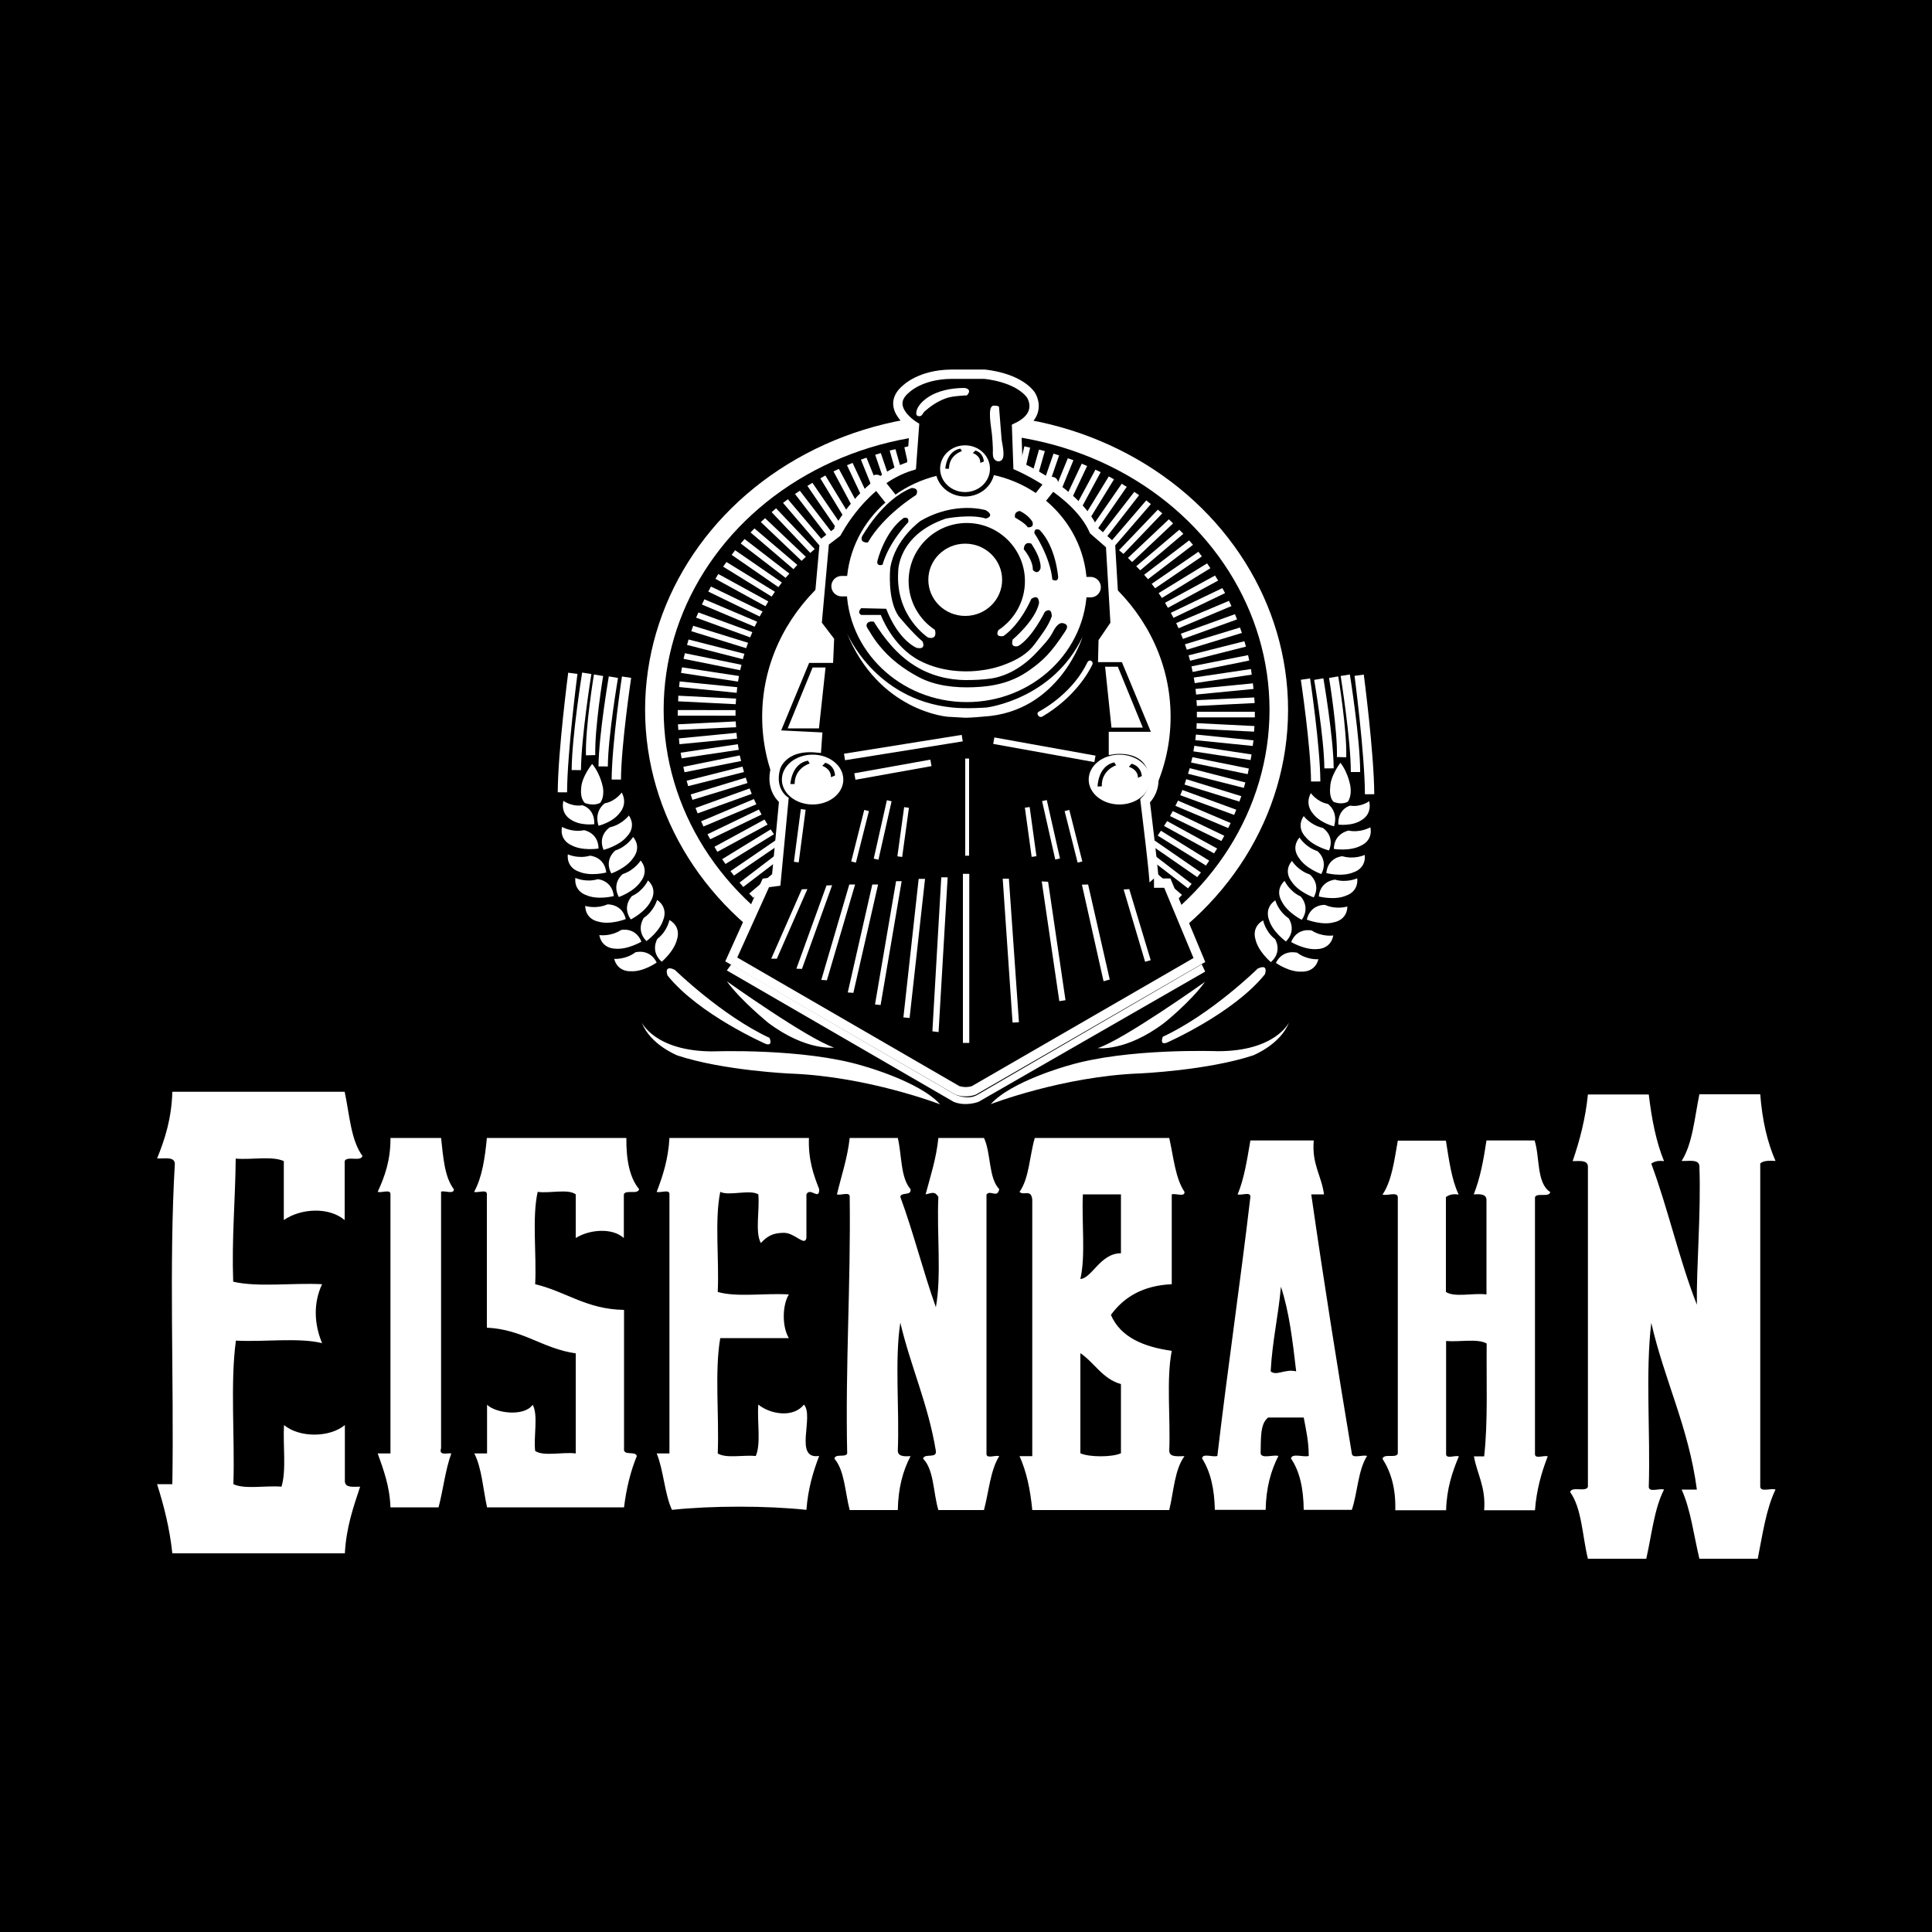
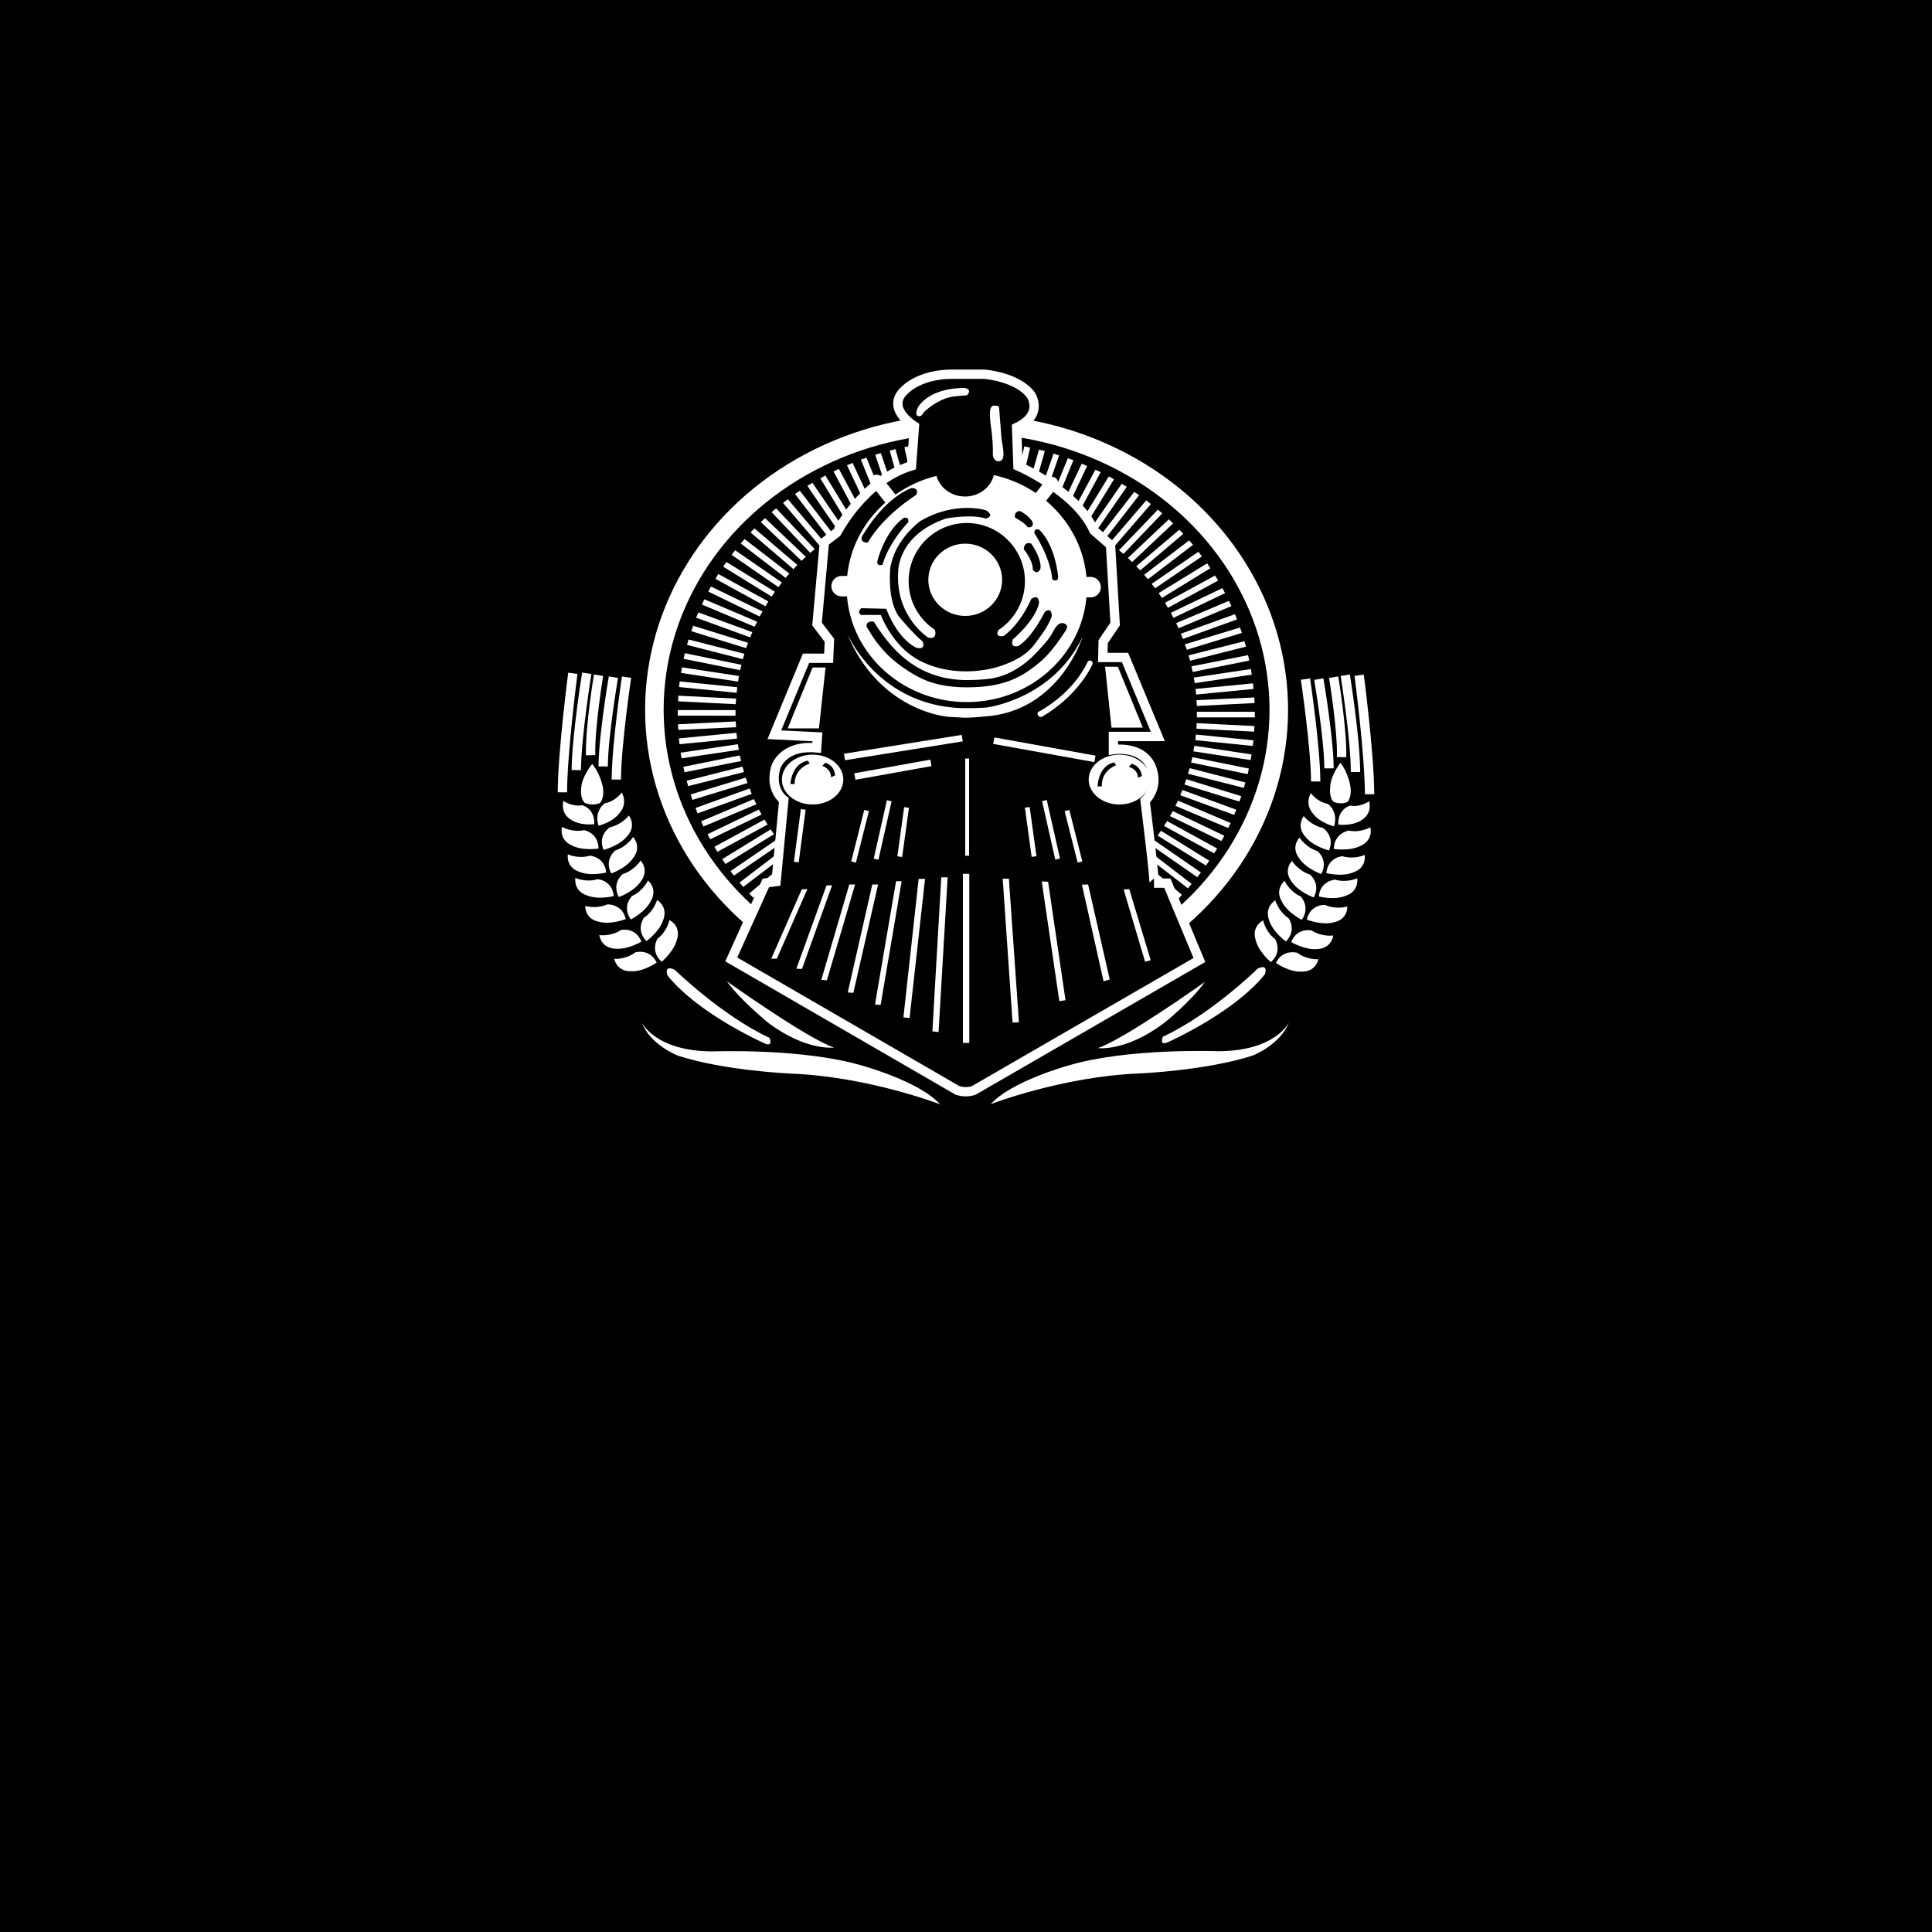
<svg xmlns="http://www.w3.org/2000/svg" height="2500" viewBox="0 0 1000 1000" width="2500">
  <g clip-rule="evenodd">
    <g fill-rule="evenodd">
      <path d="m0 0h1000v1000h-1000z" />
-       <path d="m89.2 565.1c-.4 13.8-3.8 24.5-7.9 34.5 3.7.2 9-1.1 9.2 2.7-3.1 52.7-.4 111.1-1.3 165.9h-7.9c3.5 11 6.5 22.7 7.9 35.8h89.3c.7-13.4 4.4-23.9 7.9-34.5-3.5 0-7.7.7-7.9-2.7v-29.2c-7.9 6.6-23.6 6.6-31.5 0-.6 10.5 1.3 23.5-1.3 31.9-8.1-.7-19 1.5-24.9-1.3.8-24.4-1.7-52.2 1.3-74.3 14.5.8 32.3-1.7 44.6 1.3-4.1-9.9-4.6-20.7 0-30.5-14.9-.8-33.2 1.7-46-1.3-.8-22.5 1.1-42.2 1.3-63.7 8.1.7 19-1.5 24.9 1.3v30.5c8.6-6 23.2-7 31.5 0v-30.5c1.1-2.9 8.4.5 9.2-2.7-6-8.1-6.7-21.5-9.2-33.2zm821.9 204.4v-167.3c1.6-1.5 4.6-1.5 7.9-1.3-4.3-9.8-6.9-21.3-7.9-34.5h-31.5c-2.5 12.1-3.5 25.6-9.2 34.5 3.7.2 9-1.1 9.2 2.7.9 24.6-1.6 52-1.3 71.7-9.1-23.1-14.9-49.6-23.6-73 1.5-1.1 3.5-1.7 6.6-1.3-4.1-10-6.4-21.8-7.9-34.5h-31.5c-1.3 12.8-4.3 24-7.9 34.5 3.5 0 7.7-.7 7.9 2.7v165.9c-1.1 2.9-8.4-.5-9.2 2.7 6.1 8.4 6.3 22.9 9.2 34.5h30.2c2.8-12.2 4.1-25.9 9.2-35.8-2.3-.8-7.7 1.6-7.9-1.3.9-27.9-1.8-59.3 1.3-85 6.8 29.8 19.3 53.9 23.6 86.3h-7.9c4.7 10.3 6.3 23.7 9.2 35.8h30.2c2.5-12.5 4.3-25.7 9.2-35.8-2.3-.9-7.7 1.5-7.9-1.5zm-709-180.5c.1 11.6-3 20-6.6 27.9 1.9.7 6.8-1.6 6.6 1.3v134.1h-6.6c3 8.5 6.2 16.8 6.6 27.9h24.9c2.4-9.1 3.5-19.5 6.6-27.9-2.3-.3-6.6 1.3-5.3-2.7v-132.8c1.9-.7 6.8 1.6 6.6-1.3-4.8-6.2-5.5-16.5-6.6-26.5zm49.9 0c-1 10.5-2.5 20.5-6.6 27.9 1.9.7 6.8-1.6 6.6 1.3v69c18.8.9 28.7 10.8 46 13.3v51.8c-6.6-.9-16.6 1.7-21-1.3-.9-7.5 1.7-18.6-1.3-23.9-4.3 6.2-18.9 4.5-23.6 0v25.2h-6.6c3.9 7.6 4.5 18.4 6.6 27.9h70.9c1.2-9.9 3.4-18.7 6.6-26.5-.5-3-7.2.2-6.6-4v-71.7c-19.5-.3-30-9.5-46-13.3.8-15.5-1.7-34.4 1.3-47.8 6.2.9 15.7-1.7 19.7 1.3v22.6c6.8-4.3 18.6-5.6 24.9 0v-22.6c.9-2.6 7.3.3 7.9-2.7-5-6-6.7-15.4-6.6-26.5zm141.8 54.4c3.5-3.7 6.2-5.2 11.8-5.3 5.8-.1 10.9 7.2 11.8 2.7v-22.6c1.9-4 6.8 3.5 6.6-2.7-3-7.6-5.7-15.4-5.3-26.5h-72.2c-.6 10.9-3.4 19.6-6.6 27.9 1.9.7 6.8-1.6 6.6 1.3v134.1h-6.6c3.6 8.7 4 20.7 7.9 29.2 20.2-2.2 49.4-2.2 69.6 0 .8-10.7 3.4-19.6 6.6-27.9-13.4 2-2.4-20.6-7.9-26.6-5.4 7-17.4 5.1-23.6 0-.7 8.6 1.5 20.1-1.3 26.6-6.4-.6-15.4 1.4-19.7-1.3.8-19.5-1.7-42.4 1.3-59.7h35.5c-3.5-5.8-3.5-16.8 0-22.6-11.9-.8-27 1.6-36.8-1.3.8-16.9-1.7-37.1 1.3-51.8 4.4 2.3 15.4-1.4 19.7 1.3.8 8-1.8 19.4 1.3 25.2zm123.4-27.9c-5.6-5.8-4.2-18.7-7.9-26.5h-23.6c-1.1 10.8-4.1 19.7-6.6 29.2 3.4-.7 4.6-1.8 6.6 1.3-.9 18.6 1.7 40.7-1.3 57.1-6.6-18.5-11.6-38.7-18.4-57.1.4-2.7 5.8-.3 5.3-4-5.2-5.8-4.5-17.6-6.6-26.5h-24.9c-1.2 10.7-4.3 19.5-6.6 29.2 1.9.7 6.8-1.6 6.6 1.3.6 45.3-2.3 87-1.3 132.8-.8 2.3-6.2-.1-6.6 2.7 5.3 6.2 5.5 17.5 7.9 26.6h24.9c.2-11.3 2.6-20.3 6.6-27.9-3.3.2-6.4.2-6.6-2.7.9-21.7-1.7-46.9 1.3-66.4 5.4 22.9 14.4 42.1 18.4 66.4.6 4.2-6 1-6.6 4 5.7 5.8 5.2 17.7 7.9 26.6h23.6c2.5-9.4 3.3-20.6 7.9-27.9-1.9-.7-6.8 1.6-6.6-1.3v-134.1c2-2.7 5.6 2.2 6.6-2.8zm277.1-25.2h-24.9c-1.5 10-3.3 19.7-6.6 27.9 3.3-.2 6.4-.2 6.6 2.7v49.1c-6.6-.9-16.6 1.7-21-1.3v-49.1c1.5-1.1 3.5-1.8 6.6-1.3-3.7-7.8-5-17.9-6.6-27.9h-24.9c-1.8 10.2-3.1 20.8-7.9 27.9 2.3.8 7.7-1.6 7.9 1.3v132.8c-.9 2.6-7.3-.3-7.9 2.7 4.3 6.7 6.9 15.2 6.6 26.6h26.3c.3-11.2 3.2-19.8 6.6-27.9-1.9-.7-6.8 1.6-6.6-1.3v-58.4c6.8.6 16.3-1.4 21 1.3-.2 19.8.7 40.5-1.3 58.4h-5.3c1.7 9.4 6.2 15.8 5.3 27.9h26.3c.8-10.7 3.4-19.6 6.6-27.9-1.9-.7-6.8 1.6-6.6-1.3v-132.8c.9-2.6 7.3.3 7.9-2.7-7.2-4.6-5.3-18.1-8.1-26.7zm-94.6 162c-7.4-44.3-14.5-88.9-21-134.1h6.6c-1.3-9.8-6.4-15.6-5.3-27.9h-32.8c-1.7 9.8-3.2 19.8-6.6 27.9 1.9.7 6.8-1.6 6.6 1.3-5.3 45.1-11.8 88.9-17.1 134.1-2.3.8-7.7-1.6-7.9 1.3 4.3 6.7 6.4 15.7 6.6 26.6h26.3c.2-11.3 2.7-20.3 6.6-27.9-2.7-.8-8.6 1.6-9.2-1.3.2-7.3-.4-15.4 3.9-18.6h18.4c1.2 6.3 2.6 12.5 2.6 19.9-2.7.8-8.6-1.6-9.2 1.3 4.5 6.5 6.5 15.6 6.6 26.6h24.9c3-8.9 3.2-20.6 7.9-27.9-2.3-.8-7.7 1.6-7.9-1.3zm-42-42.5c.8-15.6 4-28.7 5.3-43.8 4.3 12.9 6.1 28.4 7.9 43.8-5.9-1.4-10.2 2.6-13.2 0zm-51.2-45.1v-46.5c1.9-.7 6.8 1.6 6.6-1.3-4.8-7.1-5.7-18.2-7.9-27.9h-69.6c-2.7 9.2-2.9 21-7.9 27.9 2.1 2.2 6-1.7 6.6 4v132.8h-6.6c3.6 7.9 5.6 17.3 6.6 27.9h70.9c2.3-9.6 2.8-21.1 7.9-27.9-3.5 0-7.7.7-7.9-2.7.7-16.9-1.6-37 1.3-51.8-14.5-2.1-26.4-6.9-31.5-18.6 6.7-9.2 16.5-15.2 31.5-15.9zm-26.3 51.7v35.8c-4.5 2.1-16.5 2.1-21 0v-51.8c7.4 5 11.4 13.3 21 16zm-21-54.4c2.8-12.2.6-29.5 1.3-43.8h19.7v30.5c-10.6-.1-15.1 13-21 13.3z" fill="#fff" />
      <ellipse cx="500.3" cy="367.4" fill="#fff" rx="166.4" ry="153" />
      <ellipse cx="500.3" cy="367.4" rx="156.8" ry="143.2" />
-       <ellipse cx="500.2" cy="371" fill="#fff" rx="105.7" ry="97.5" />
      <path d="m499.123 228.198 3.1.005-.044 28.3-3.1-.005zm-6.323 28.502 3.1-.2-1.5-28.2-3.1.1zm-6.3.5 3.1-.3-3-28.2-3.1.3zm-6.1.8 3-.4-4.6-28-3.1.5zm-6.2 1.1 3.1-.6-6.2-27.7-3 .7zm-6 1.5 3-.8-7.7-27.3-3 .7zm-6 1.7 2.9-.9-9.2-26.9-2.9.9zm-5.9 2 2.9-1-10.7-26.4-2.9 1zm-5.7 2.4 2.8-1.2-12.1-25.9-2.9 1.2zm-5.7 2.5 2.8-1.3-13.5-25.2-2.8 1.3zm-5.4 2.9 2.7-1.4-15-24.6-2.6 1.5zm-5.3 3.2 2.6-1.6-16.3-23.8-2.6 1.6zm-5.1 3.3 2.5-1.7-17.6-22.9-2.5 1.7zm-5 3.7 2.4-1.8-18.7-22.1-2.5 1.9zm-4.7 3.9 2.3-2-20-21.1-2.3 2zm-4.5 4.1 2.2-2.1-21.1-20-2.2 2zm-4.2 4.3 2-2.2-22.2-18.9-2 2.1zm-4.1 4.5 2-2.2-23.2-17.9-2 2.3zm-3.7 4.8 1.8-2.4-24.2-16.7-1.8 2.4zm-3.5 4.9 1.7-2.5-25.1-15.4-1.7 2.4zm-3.2 5 1.5-2.5-25.9-14.2-1.5 2.5zm-3 5.3 1.5-2.6-26.7-12.9-1.4 2.6zm-2.6 5.3 1.3-2.6-27.3-11.6-1.3 2.7zm-2.3 5.5 1.1-2.7-27.9-10.2-1.2 2.7zm-2.1 5.6 1-2.8-28.4-8.8-1 2.8zm-1.7 5.7.8-2.8-28.9-7.4-.8 2.8zm-1.4 5.7.7-2.8-29.3-6-.7 2.9zm-1.1 5.9.5-2.9-29.5-4.5-.5 2.9zm-.7 5.8.3-2.9-29.8-3-.3 2.9zm-.5 5.9.2-2.9-29.9-1.5-.1 2.9zm-29.992 5.914.004-2.9 29.9.039-.004 2.9zm30.192 5.986-.2-3-29.9 1.5.2 2.9zm.5 5.9-.3-3-29.8 2.9.3 3zm.9 5.8-.5-2.9-29.6 4.4.5 2.9zm1.2 5.8-.7-2.9-29.2 5.9.6 2.8zm1.5 5.7-.8-2.8-28.9 7.3.8 2.8zm1.8 5.7-.9-2.8-28.5 8.7.9 2.8zm2.2 5.6-1.1-2.8-28 10.1 1.1 2.8zm2.4 5.4-1.3-2.7-27.3 11.5 1.2 2.7zm2.7 5.3-1.4-2.6-26.6 12.8 1.4 2.6zm3.1 5.2-1.6-2.6-25.9 14.1 1.5 2.6zm3.3 5-1.7-2.5-25.1 15.4 1.7 2.5zm3.6 4.8-1.8-2.3-24.3 16.6 1.8 2.3zm3.8 4.7-1.9-2.3-23.3 17.8 1.9 2.3zm4.1 4.5-2-2.2-22.3 18.9 2.1 2.2zm4.4 4.2-2.2-2.1-21.2 20 2.2 2.1zm4.6 4-2.3-1.9-20.1 21 2.3 1.9zm4.7 3.8-2.4-1.8-18.8 22 2.4 1.8zm5 3.6-2.5-1.7-17.6 22.8 2.5 1.8zm5.2 3.3-2.6-1.6-16.3 23.7 2.6 1.6zm5.4 3-2.7-1.4-15 24.5 2.7 1.4zm5.5 2.8-2.7-1.3-13.7 25.2 2.8 1.3zm5.7 2.5-2.8-1.2-12.3 25.8 2.9 1.2zm5.8 2.2-2.9-1-10.8 26.4 2.9 1zm5.9 1.9-3-.9-9.3 26.9 3 .9zm6 1.7-3-.8-7.8 27.3 3 .8zm6.1 1.3-3-.6-6.3 27.7 3 .6zm6.1 1-3-.4-4.8 27.9 3.1.5zm6.3.7-3.1-.3-3.2 28.2 3.1.3zm6.2.4-3.1-.1-1.6 28.3 3.1.1zm6.203 28.495-3.1-.005.044-28.3 3.1.005zm6.297-28.595-3.1.2 1.5 28.3 3.1-.2zm6.2-.5-3.1.3 3.1 28.2 3.1-.3zm6.2-.8-3.1.4 4.7 28 3-.4zm6.1-1.1-3 .6 6.2 27.7 3-.6zm6.1-1.5-3 .8 7.7 27.3 3-.7zm6-1.7-3 .9 9.2 26.9 3-.9zm5.9-2-2.9 1 10.6 26.5 2.9-1.1zm5.7-2.3-2.8 1.1 12.1 25.9 2.8-1.2zm5.6-2.6-2.7 1.3 13.5 25.2 2.8-1.3zm5.5-2.9-2.7 1.5 14.9 24.5 2.7-1.5zm5.3-3.1-2.6 1.5 16.2 23.8 2.6-1.6zm5.1-3.4-2.5 1.7 17.5 22.9 2.6-1.7zm4.9-3.7-2.4 1.9 18.8 22 2.4-1.8zm4.7-3.9-2.3 2 20 21.1 2.3-2zm4.5-4.1-2.2 2.1 21.2 20 2.2-2zm4.3-4.3-2.1 2.2 22.2 19 2.1-2.2zm4-4.5-1.9 2.2 23.2 17.9 1.9-2.3zm3.8-4.8-1.8 2.4 24.1 16.7 1.9-2.4zm3.5-4.9-1.7 2.5 25 15.5 1.7-2.5zm3.2-5-1.6 2.5 25.9 14.2 1.6-2.5zm2.9-5.2-1.4 2.6 26.6 12.9 1.5-2.7zm2.7-5.4-1.3 2.7 27.3 11.5 1.3-2.6zm2.3-5.5-1.1 2.7 27.9 10.2 1.1-2.7zm2-5.6-.9 2.8 28.4 8.8 1-2.8zm1.8-5.7-.9 2.9 28.9 7.3.8-2.8zm1.4-5.7-.7 2.8 29.3 6 .6-2.9zm1-5.9-.5 2.9 29.6 4.5.5-2.9zm.8-5.8-.3 2.9 29.7 3 .4-2.9zm.4-5.9-.1 2.9 29.8 1.5.2-2.9zm.1-5.9v2.9h30v-2.9zm-.2-6 .2 3 29.9-1.5-.2-2.9zm-.5-5.8.3 2.9 29.7-2.9-.3-2.9zm-.9-5.9.5 2.9 29.5-4.4-.4-2.9zm-1.2-5.8.6 2.9 29.3-5.9-.6-2.8zm-1.5-5.7.8 2.8 28.9-7.3-.8-2.8zm-1.9-5.7 1 2.8 28.5-8.7-1-2.8zm-2.1-5.5 1.1 2.7 28-10.1-1.1-2.7zm-2.4-5.5 1.2 2.7 27.4-11.5-1.3-2.7zm-2.8-5.3 1.4 2.6 26.7-12.8-1.4-2.6zm-3-5.2 1.5 2.6 26-14.1-1.6-2.6zm-3.3-5 1.7 2.5 25.1-15.4-1.7-2.5zm-3.6-4.8 1.8 2.3 24.2-16.5-1.8-2.4zm-3.9-4.7 2 2.3 23.3-17.8-2-2.3zm-4.1-4.4 2.1 2.1 22.3-18.9-2.1-2.1zm-4.3-4.3 2.2 2.1 21.2-20-2.2-2.1zm-4.6-4 2.3 1.9 20.1-21-2.3-1.9zm-4.8-3.8 2.4 1.8 18.9-21.9-2.4-1.9zm-5-3.6 2.5 1.7 17.7-22.8-2.5-1.7zm-5.2-3.3 2.6 1.6 16.4-23.7-2.6-1.6zm-5.3-3 2.7 1.4 15-24.4-2.7-1.5zm-5.5-2.8 2.7 1.3 13.6-25.2-2.7-1.3zm-5.7-2.5 2.8 1.2 12.2-25.8-2.8-1.2zm-5.8-2.2 2.9 1 10.8-26.4-2.9-1zm-5.9-1.9 2.9.9 9.3-26.9-2.9-.9zm-6-1.7 3 .8 7.8-27.3-3-.8zm-6.1-1.3 3 .6 6.3-27.6-3-.7zm-6.2-1 3.1.5 4.7-28-3-.5zm-6.2-.7 3.1.3 3.2-28.2-3.1-.3zm-6.2-.4 3.1.1 1.6-28.2-3.1-.2z" fill="#fff" />
      <path d="m471.8 241.1 1.5-20.5s-16.1-9.7-4.2-19.4c0 0 7.3-7.3 23-7.5h17.5s16.8 1.3 23.9 10.6c0 0 7.1 10.2-7.3 17l.7 19.9s30.3 13 39.3 33.4l8.6 7.5 2.4 40.9-6.2 9.1-.2 8.2h11.5l17 40.9h-23v6.8s13.7-2.2 19 7.7c0 0 5.8 10.2-2.6 18.8 0 0 5.3 42.6 4.6 42.6h6.9l16.6 39.8-116.8 67.5s-3.8 1.5-8.4 0l-117.1-67.8 17.9-39.6 5.3-.7 4-42.2s-7.5-5.3-4.2-16.8c0 0 3.3-11.9 21.2-10.2l.4-5.7-22.3-1.1 16.4-39.6h11.7l.4-9.3-6.4-8.4 3.8-42.4 6.4-4.9c0 .1 13.7-27.1 38.7-34.6z" stroke="#fff" stroke-miterlimit="10" stroke-width="4.828" />
      <g fill="#fff">
        <path d="m474.3 213.2c.2-1.2.8-2.4 1.3-3.1 1.1-1.6 2.6-3 4.2-4.1 5.5-3.9 12.5-5.1 19-5.2 1.1 0 2.6.4 2.8 1.6.1.5-.3 1.1-.5 1.5-.8 1.1-.8.7-1.9.8-3.7.3-7 .4-10.5 1.8-3.8 1.5-7.3 3.9-10.3 6.6-.7.7-1.1 2.2-2.3 2.3-1.7.2-2-.9-1.8-2.2zm38.6-2.2c-1.4 3.1.5 12.4.6 14.6.2 2.1.3 4.1.4 6.2.1 1.6-.3 4.1.5 5.5s2.8 2.1 4.1.8c2-2 .1-8.5-.1-11-.4-5.5-.9-10.9-1.3-16.4-.1-.8-2.8-.8-3.2-.7-.4.2-.7.5-1 1z" />
        <ellipse cx="420.6" cy="403.5" rx="15.9" ry="12.9" />
        <ellipse cx="579.4" cy="403.5" rx="15.9" ry="12.9" />
        <path d="m427.3 345.5-3.4 31.5h-16.2l12.9-31.5zm144.7-.4 3.3 31.5h16.2l-12.9-31.5z" />
        <ellipse cx="500.4" cy="303.9" rx="62.2" ry="59.5" />
        <path d="m445.5 308.7h-9.9c-2.9 0-5.3-2.4-5.3-5.3s2.4-5.3 5.3-5.3h9.9c2.9 0 5.3 2.4 5.3 5.3 0 3-2.4 5.3-5.3 5.3zm119 .5h-9.9c-2.9 0-5.3-2.4-5.3-5.3s2.4-5.3 5.3-5.3h9.9c2.9 0 5.3 2.4 5.3 5.3 0 3-2.4 5.3-5.3 5.3zm-106.1-48.9-7.3-9.2c-1.1-1.4-.9-3.5.5-4.7 1.4-1.1 3.5-.9 4.7.5l7.3 9.2c1.1 1.4.9 3.5-.5 4.7-1.5 1.2-3.6 1-4.7-.5zm81.3 1.1 7.3-9.2c1.1-1.4.9-3.5-.5-4.7-1.4-1.1-3.5-.9-4.7.5l-7.3 9.2c-1.1 1.4-.9 3.5.5 4.7 1.5 1.1 3.6.9 4.7-.5zm-41.3 190.9h3.3v87.5h-3.3zm29 76.8-3.3.2-5.1-74.5h3.2zm-44.8 4.7 3.2.4 4.7-80.1h-3.3zm-15-7.2 3.2.3 8-72h-3.3zm-14.7-6.7 2.9.3 10.9-64.1h-2.9zm-14.1-6.2 2.9.2 12.8-56.1h-3zm-13.7-6.5 2.9.2 14.6-49.6h-3zm-12.9-5.8 2.9.1 15.6-43.3-2.9.1zm-13-5.2h2.9l15.8-36-2.9.1zm152.3 21.5-3.2.5-9.1-62 3.3.2zm22.9-10.7-3.2.9-11.2-50 3.2-.1zm21.2-10-2.9.8-11.1-37.4 2.9-.2zm-181.084-78.215 2.478.326-3.588 27.267-2.48-.327zm32.81.43 2.424.612-6.732 26.664-2.424-.612zm34.223-26.02.6 3.346-39.372 7.06-.6-3.346zm16.225-12.819.538 3.357-60.923 9.755-.537-3.357zm69.272 10.743-.602 3.346-52.36-9.422.603-3.346zm-99.059 26.651 2.477.34-3.505 25.461-2.477-.34zm-8.938-3.582 2.439.549-6.808 30.243-2.439-.549zm101.159 31.695-2.424.612-6.732-26.664 2.424-.612zm-23.748-2.713-2.476.34-3.508-25.458 2.477-.341zm12.18 1.17-2.439.55-6.82-30.241 2.439-.55zm-49.04-51.74h2v50.3h-2zm65.4-50.4c.5.4.7 1.1.4 1.8-1.8 3.8-9.1 17-25.9 26.9-.7.4-1.6.2-2-.4l-.3-.4c-.4-.6-.2-1.4.4-1.7 4.1-2.2 18-10.6 25.2-25.5.4-1 1.5-1.3 2.2-.7zm-126.8-14.9s14.2 34.8 54.6 38.9c7.6.8 17.9 0 17.9 0s34.2-4.2 49.6-36.5c0 0-11.9 38.9-51.2 41.2-.1 0-6.2.6-9.4.6l-9-.5c-.1 0-35.9-2.6-52.5-43.7z" />
-         <path d="m376.2 502.3 2.3-3.1 115.8 67.3s6.8 3.3 11.9 0l115.8-67.4 1.8 3.8-117.3 67.4s-6.6 2.6-12.9 0z" />
      </g>
      <path d="m540.8 316.7s-6.5 13.4-13.8 17.7c0 0-4.3 1.3-2.8-3.4 0 0 11.6-9.7 13.6-18.8 0 0 .2-5.1-4-2.2 0 0-5.4 12.9-14.4 19.2 0 0-4.8 1-2.6-3.1 1.6-1 3-2.2 4.4-3.5 5.7-5.5 9.3-13.2 9.3-21.8 0-16.6-13.5-30.1-30.1-30.1s-30.1 13.5-30.1 30.1c0 10.5 5.4 19.8 13.6 25.2 0 0 1.7 5.3-3.5 4 0 0-17-10.8-15.5-34.1 0 0-.5-18.9 24.7-27.5 0 0 12.8-2.5 20.7 0 0 0 5-1.2 0-4.3 0 0-15.7-5-33.8 5.5 0 0-13.3 9.3-15.7 24.4 0 0-1.7 16.1 4.3 24.9 0 0 7.3 8.9 12.4 13.1 0 0 2.2 4.5-3.1 3.3 0 0-9.3-3.6-15.7-20.2l-12.9-.3s-2.5 2.2 0 3.5h10.1s6 16.4 20.2 23.7c9.1 4.7 19.8 6.2 29.9 5.2 5-.5 10-1.6 14.7-3.5 5.9-2.3 11.2-5.3 15-10.5 3.2-4.4 6.9-9 8.7-14.2 0-.2.1-5.1-3.6-2.3z" />
      <ellipse cx="499.6" cy="300.1" fill="#fff" rx="19.1" ry="18.7" />
      <path d="m452.3 321.8s-3.6-.8-3.8 2c0 .8 1.1 2.3 1.5 2.9 1.5 2.6 3.2 5.1 5.1 7.4 5.5 6.9 12.7 12.3 20.5 16.4 8.5 4.5 18.9 5.6 28.5 5.2 10.4-.4 19.7-2.5 28.3-8.5 7.7-5.4 11.7-9.4 19-20.5 2.1-3.1.1-3.8-1-4.1-2.7-.8-4.8 3.2-5.8 5.2-1.7 3.2-4.8 6.3-7.2 9-6.4 7.1-14.8 12.9-24.4 14.4-4.2.6-8.6.8-12.9.8-9.5 0-18.9-2.5-26.9-7.6-8.8-5.5-15.5-13.9-20.9-22.6z" />
      <path d="m332.2 529.3s7 14.9 36.8 14.9c0 0 47-1.8 77.7 7.5 0 0 29.2 8 39.9 19.9 0 0-37.3-14.4-77.2-15.9 0 0-34.9-1.5-58.8-9.4-.1-.1-14-5.5-18.4-17zm335-.1s-7 14.9-36.8 14.9c0 0-47-1.8-77.7 7.5 0 0-29.2 8-39.9 19.9 0 0 37.3-14.4 77.2-15.9 0 0 34.9-1.5 58.8-9.4 0-.1 13.9-5.5 18.4-17zm-291-21.3s42 29.9 55.5 34.3c0 0-14.4 2-34.2-12.9 0-.1-14-11.3-21.3-21.4zm247.5.3s-42 29.9-55.5 34.3c0 0 14.4 2 34.2-12.9.1 0 14.1-11.3 21.3-21.4zm-21.8 28.4s-2 4.5 2 3.1c0 0 34.5-15.1 50.8-35.4 0 0 2.2-5.8-3.8-2.9 0 .1-24.3 23.8-49 35.2zm-203.6.6s2 4.5-2 3.1c0 0-34.5-15.1-50.8-35.4 0 0-2.2-5.8 3.8-2.9 0 0 24.3 23.7 49 35.2zm-55.8-39.4s6.6-5.5 8-11.9c0 0 2.2-6.2-4-9.7 0 0-1.1 5.8-6.2 9.7 0-.1-4 6.4 2.2 11.9zm-2.6.4s-7 5-13.6 4.5c0 0-6.6.5-8.4-6.4 0 0 5.9.5 11-3.4.1 0 7.3-2.1 11 5.3zm-5.3-11.1s7-5 8.8-11.3c0 0 2.6-6-3.3-10 0 0-1.5 5.7-6.9 9.3.1 0-4.4 6.1 1.4 12zm-2.6.3s-7.4 4.4-13.9 3.6c0 0-6.6 0-7.9-7 0 0 5.8.9 11.2-2.6.1-.1 7.5-1.7 10.6 6zm-5.5-11.5s7.7-3.8 10.5-9.8c0 0 3.6-5.5-1.6-10.4 0 0-2.4 5.4-8.3 8.1 0 0-5.4 5.3-.6 12.1zm-2.6-.2s-8 3.2-14.3 1.3c0 0-6.5-1-6.7-8.1 0 0 5.6 1.8 11.5-.8 0 0 7.6-.4 9.5 7.6zm-3.6-11.4s8.1-2.8 11.6-8.4c0 0 4.2-5-.3-10.5 0 0-3.1 5-9.2 7 0-.1-6 4.5-2.1 11.9zm-2.6-.5s-8.3 2.2-14.3-.5c0 0-6.3-1.8-5.6-8.9 0 0 5.3 2.5 11.5.7 0-.1 7.5.4 8.4 8.7zm-1.3-11.7s8.1-2.8 11.6-8.4c0 0 4.2-5-.3-10.5 0 0-3.1 5-9.2 7 0 0-6 4.6-2.1 11.9zm-2.6-.5s-8.3 2.2-14.3-.5c0 0-6.3-1.8-5.6-8.9 0 0 5.3 2.5 11.5.7 0 0 7.5.5 8.4 8.7zm-1.4-11.7s8.4-2.1 12.4-7.3c0 0 4.7-4.6.7-10.5 0 0-3.5 4.7-9.8 6.1-.1 0-6.5 4.1-3.3 11.7zm-2.6-.7s-8.5 1.4-14.2-1.8c0 0-6.1-2.4-4.7-9.4 0 0 5.1 3 11.4 1.7 0 0 7.4 1.2 7.5 9.5zm0-11.8s7.3-1.7 11-6.7c0 0 4.3-4.4 1-10.5 0 0-3.2 4.6-8.8 5.6 0 .1-5.7 3.8-3.2 11.6zm-2.2-.8s-7.4 1-12.3-2.5c0 0-5.2-2.7-3.7-9.6 0 0 4.3 3.2 9.8 2.3 0 0 6.5 1.5 6.2 9.8zm350.2 71.4s-6.6-5.5-8-11.9c0 0-2.2-6.2 4-9.7 0 0 1.1 5.8 6.2 9.7 0 0 4 6.4-2.2 11.9zm2.6.4s7 5 13.6 4.5c0 0 6.6.5 8.4-6.4 0 0-5.9.5-11-3.4-.1.1-7.3-2.1-11 5.3zm5.2-11.1s-7-5-8.8-11.3c0 0-2.6-6 3.3-10 0 0 1.5 5.7 6.9 9.3 0 0 4.4 6.1-1.4 12zm2.7.3s7.4 4.4 13.9 3.6c0 0 6.6 0 7.9-7 0 0-5.8.9-11.2-2.6-.1 0-7.5-1.7-10.6 6zm5.5-11.5s-7.7-3.8-10.5-9.8c0 0-3.6-5.5 1.6-10.4 0 0 2.4 5.4 8.3 8.1 0 0 5.3 5.3.6 12.1zm2.6-.1s8 3.2 14.3 1.3c0 0 6.5-1 6.7-8.1 0 0-5.6 1.8-11.5-.8-.1-.1-7.6-.5-9.5 7.6zm3.6-11.5s-8.1-2.8-11.6-8.4c0 0-4.3-5 .3-10.5 0 0 3.1 5 9.2 7 0 0 6 4.6 2.1 11.9zm2.6-.5s8.3 2.2 14.3-.5c0 0 6.3-1.8 5.6-8.9 0 0-5.3 2.5-11.5.7 0 0-7.6.5-8.4 8.7zm1.3-11.6s-8.1-2.8-11.6-8.4c0 0-4.3-5 .3-10.5 0 0 3.1 5 9.2 7 0-.1 6 4.5 2.1 11.9zm2.6-.5s8.3 2.2 14.3-.5c0 0 6.3-1.8 5.6-8.9 0 0-5.3 2.5-11.5.7 0-.1-7.6.4-8.4 8.7zm1.4-11.7s-8.4-2.1-12.4-7.3c0 0-4.7-4.6-.7-10.5 0 0 3.5 4.7 9.8 6.1.1 0 6.5 4 3.3 11.7zm2.5-.8s8.5 1.4 14.2-1.8c0 0 6.1-2.4 4.7-9.4 0 0-5.1 3-11.4 1.7.1.1-7.4 1.3-7.5 9.5zm.1-11.7s-7.3-1.7-11-6.7c0 0-4.3-4.4-1-10.5 0 0 3.2 4.6 8.8 5.6 0 0 5.6 3.8 3.2 11.6zm2.2-.9s7.4 1 12.3-2.5c0 0 5.2-2.7 3.7-9.6 0 0-4.3 3.2-9.8 2.3-.1 0-6.5 1.5-6.2 9.8zm1.1-32s-5.3 6.8-5.3 12.9c0 0-.7 4.7 1.7 7.3 0 0 3.8 1.8 7.4 0 0 0 2.1-2.5 1.4-7.8 0 .1-.9-6.8-5.2-12.4zm-387.3.6s-5.6 6.8-5.7 12.9c0 0-.7 4.7 1.9 7.3 0 0 4.1 1.8 7.9 0 0 0 2.3-2.5 1.5-7.8 0 .1-1-6.8-5.6-12.4z" fill="#fff" />
    </g>
    <path d="m675.7 351.5s5.2 34.8 5.3 53m1.6-53s5.2 30.3 5.3 46.2m2.4-47.2s4.5 27.2 4.1 41.4m1.9-42.4s5.3 32.9 5.3 50.1m1.9-50.1s5.3 40.4 5.4 61.6m-384.6-60.6s-5.2 34.8-5.3 53m-1.5-53s-5.2 30.3-5.3 46.2m-2.4-47.2s-4.5 27.2-4.1 41.4m-2-42.4s-5.3 32.9-5.4 50.1m-1.8-50.1s-5.3 40.4-5.4 61.6" fill="none" stroke="#fff" stroke-miterlimit="10" stroke-width="4.828" />
    <g fill-rule="evenodd">
      <path d="m471.8 252.6s4.3-.3 2.4 3.6c0 0-16.7 10.2-25 24.6 0 0-4.3.4-3-3.2.1.1 10.2-18.9 25.6-25zm-4.1 15.5s3-1 2.4 2.2c0 0-10 10.2-13.3 22 0 0-3 1.1-2.7-1.7-.1 0 3.7-15.4 13.6-22.5zm70.4 6.2s-2.8-1.5-2.7 1.7c0 0 8.1 11.8 9.3 24 0 0 2.8 1.6 3-1.2 0-.1-1.1-15.8-9.6-24.5zm-10.2-9.8s-3.2.1-2.5 3.4c0 0 5.5 3 6.5 5 0 0 3.5.6 2.5-2.8 0 .1-1.6-3.2-6.5-5.6zm5.9 16.9s-3.6-1.7-3.9 2.9c0 0 4.8 5.5 4.7 10.7 0 0 2.4 2.9 3.9-.6 0 .1 1.3-4-4.7-13zm-114.7 113.8s-7.8 2.2-7.8 10.6h-2.2s.5-10.6 9.1-12.1zm6.5 1.2s4.6 1.4 4.5 5.9l2.1-.9s.1-5-5-6.6zm152.1-.3s-7.7 2.5-7.4 10.9l-2.2.1s.1-10.6 8.6-12.5zm6.6.8s4.7 1.2 4.7 5.7l2-.9s-.1-5-5.3-6.4z" />
      <ellipse cx="499.5" cy="242.7" rx="15.3" ry="14.3" />
-       <ellipse cx="499.5" cy="242.6" fill="#fff" rx="12.9" ry="12.1" />
      <path d="m497.9 233.5s-6.7 1.9-6.7 9.1h-1.9s.4-9.1 7.8-10.4zm5.6 1s4 1.2 3.9 5.1l1.8-.7s.1-4.3-4.3-5.7z" />
    </g>
  </g>
</svg>